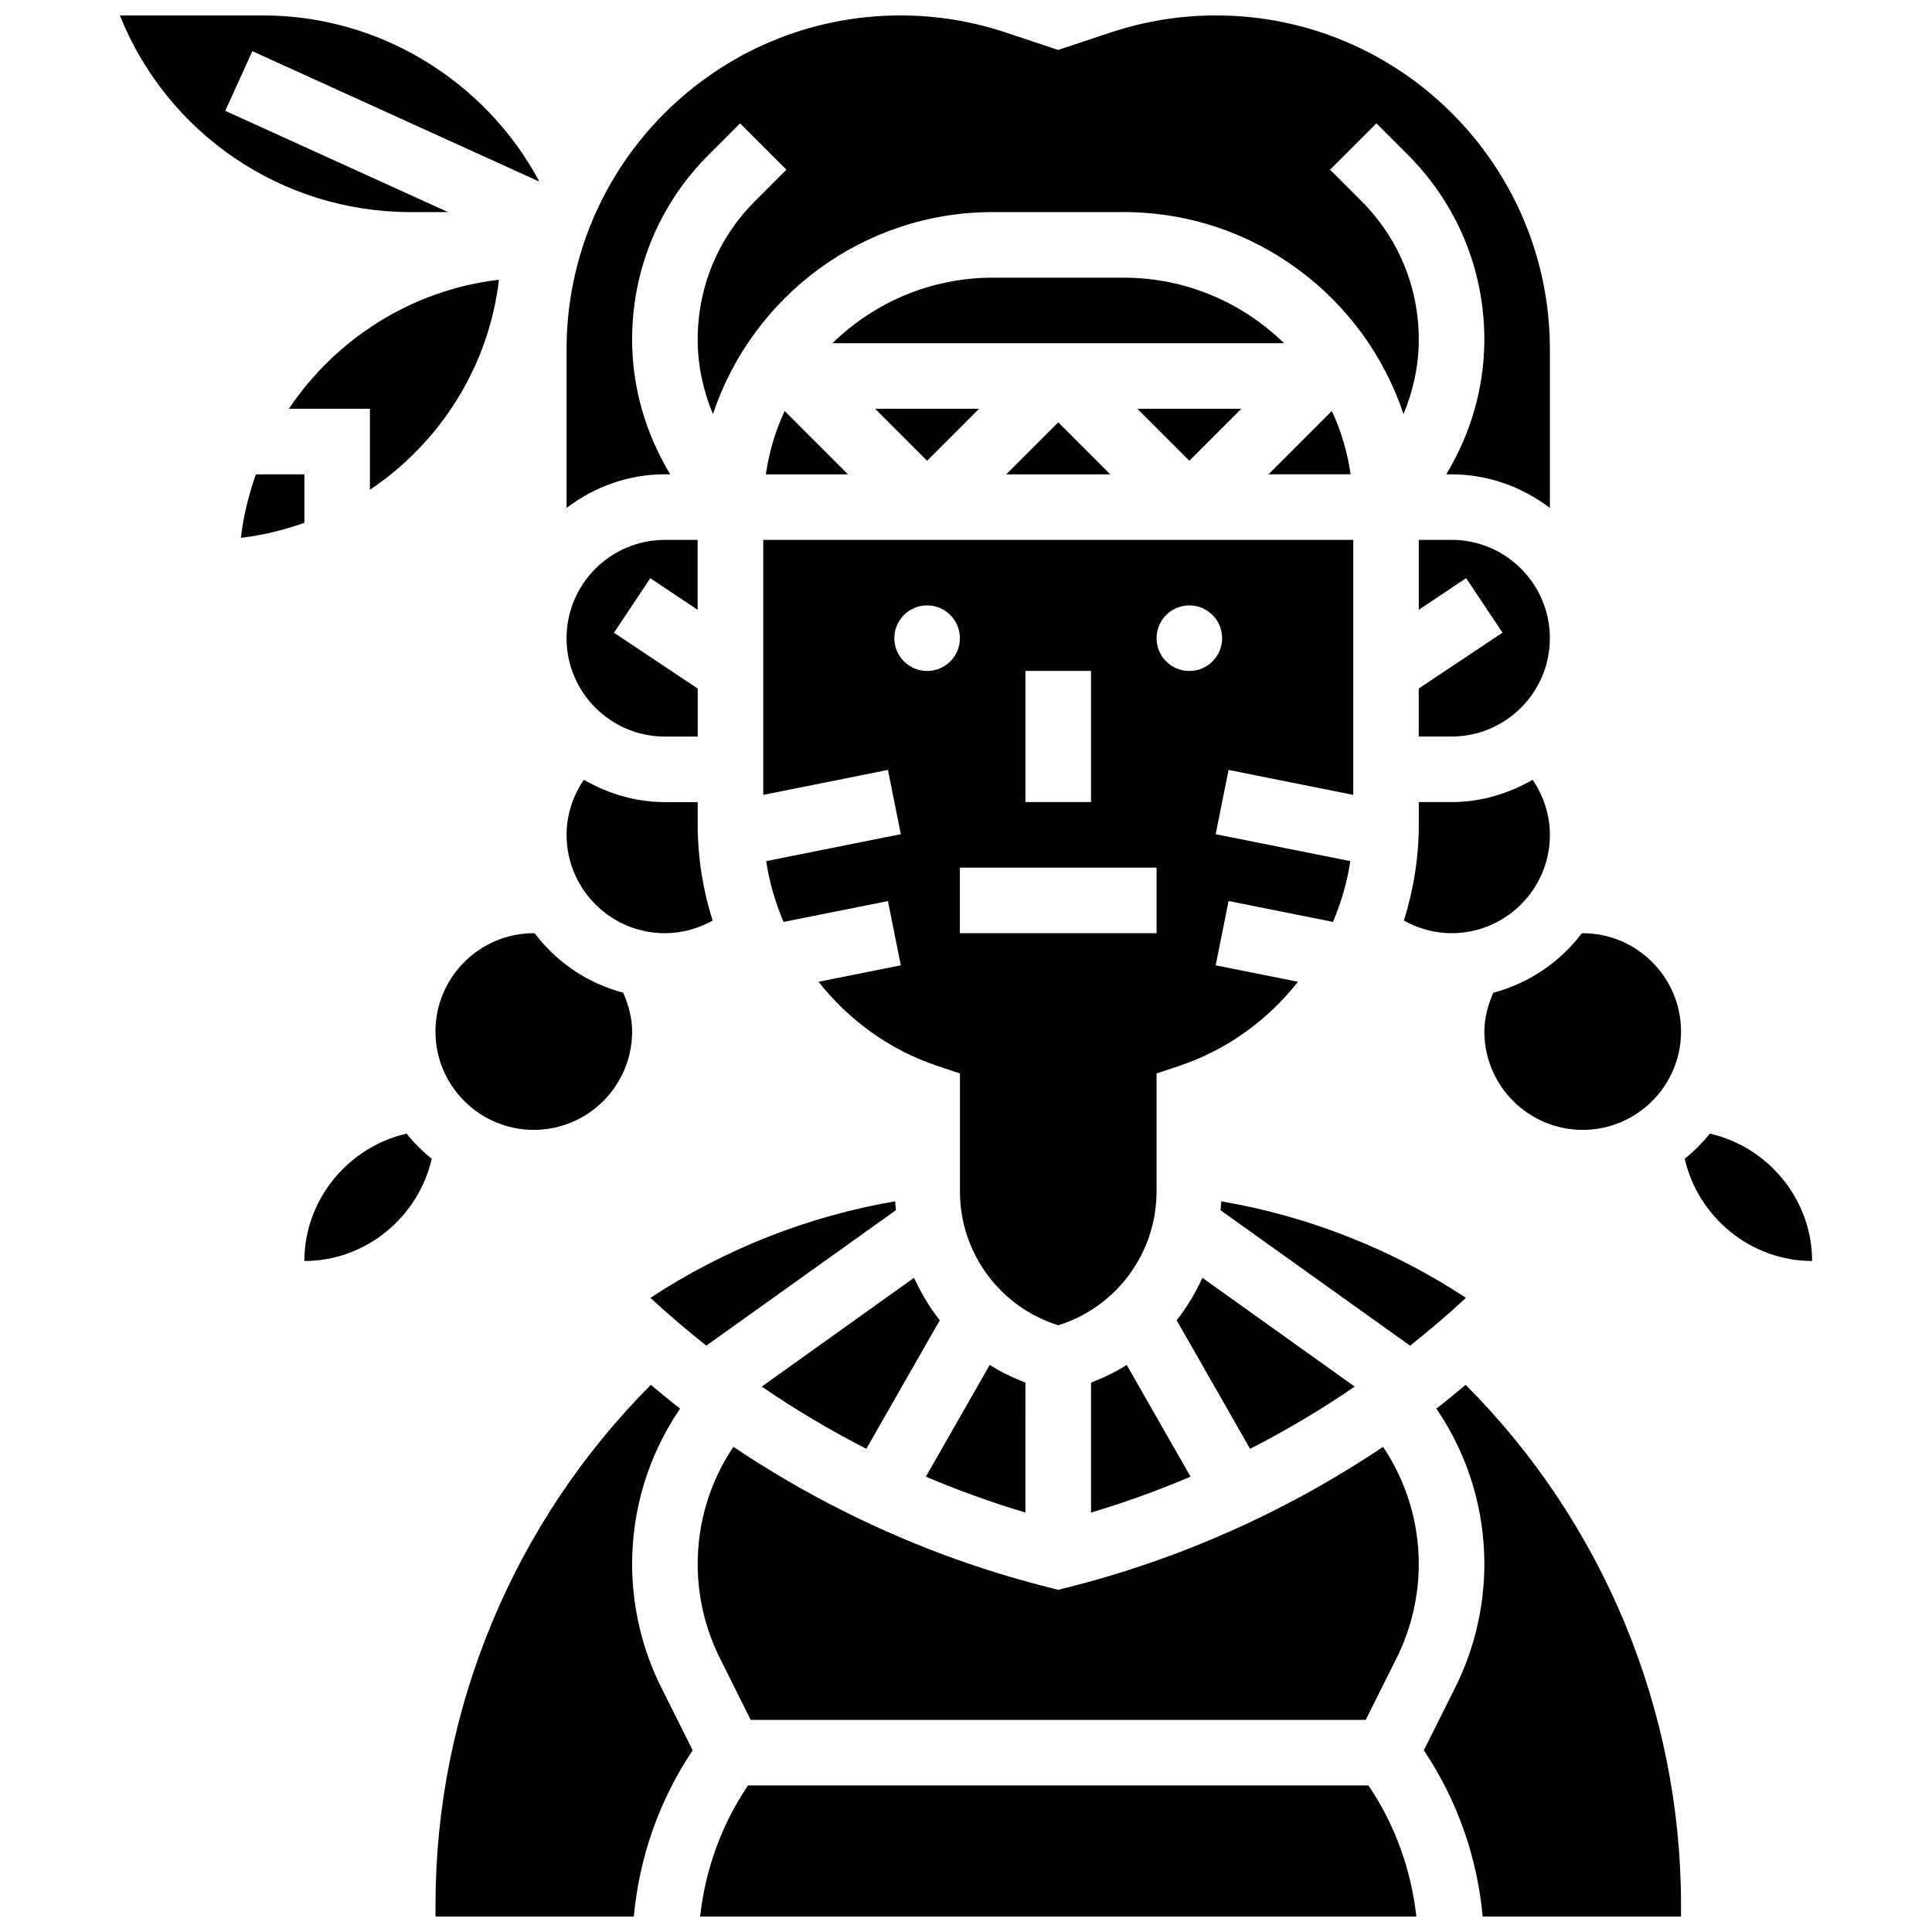
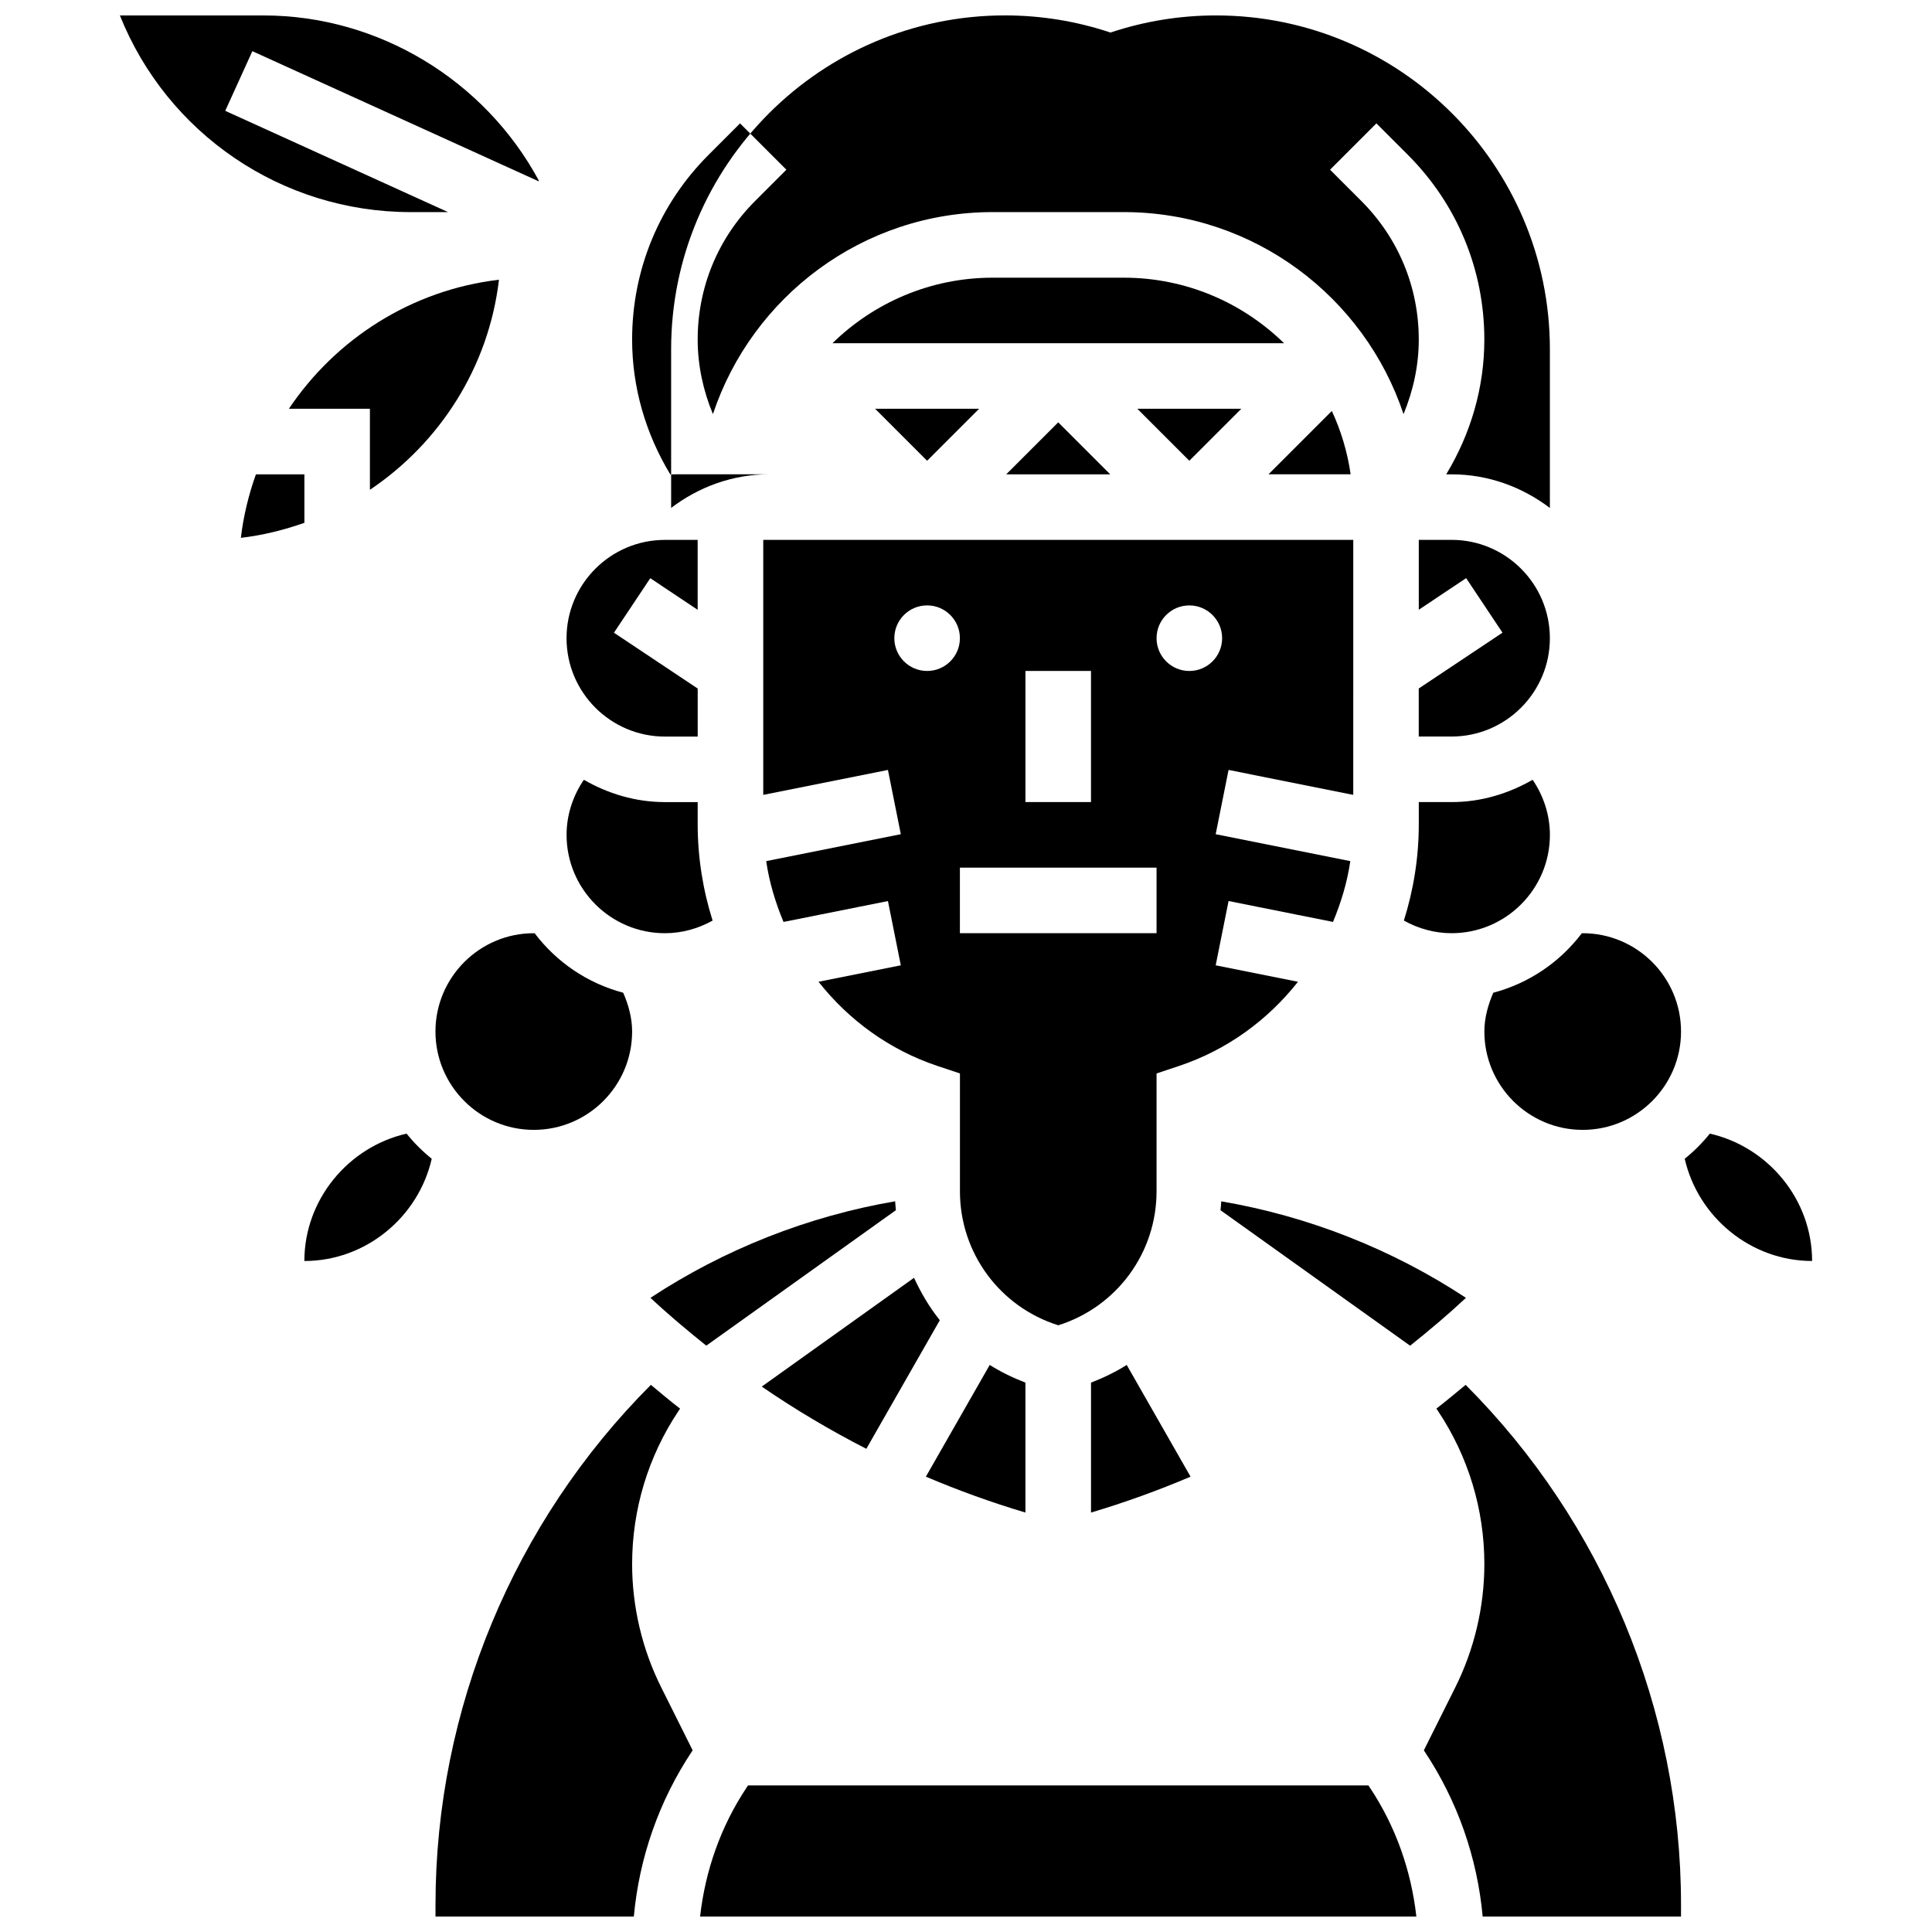
<svg xmlns="http://www.w3.org/2000/svg" width="800px" height="800px" version="1.1" viewBox="144 144 512 512">
  <defs>
    <clipPath id="e">
      <path d="m294 148.09h261v130.91h-261z" />
    </clipPath>
    <clipPath id="d">
      <path d="m521 511h69v140.9h-69z" />
    </clipPath>
    <clipPath id="c">
      <path d="m259 510h69v141.9h-69z" />
    </clipPath>
    <clipPath id="b">
      <path d="m329 617h191v34.902h-191z" />
    </clipPath>
    <clipPath id="a">
      <path d="m175 148.09h112v52.906h-112z" />
    </clipPath>
  </defs>
  <path d="m438.22 269.7-13.777-13.777-13.777 13.777z" />
  <path d="m496.95 252.91-16.789 16.789h21.77c-0.852-5.914-2.547-11.555-4.981-16.789z" />
  <path d="m472.96 252.33h-27.555l13.777 13.773z" />
  <path d="m403.47 252.33h-27.555l13.777 13.773z" />
-   <path d="m503.01 511.46-40.355-28.828c-1.859 4.012-4.082 7.809-6.836 11.238l19.465 34.078c9.598-4.891 18.848-10.391 27.727-16.488z" />
  <path d="m442.59 505.72c-2.945 1.875-6.133 3.394-9.461 4.691v34.434c8.992-2.684 17.789-5.856 26.379-9.512z" />
-   <path d="m346.96 269.7h21.77l-16.789-16.789c-2.438 5.234-4.129 10.875-4.981 16.789z" />
  <path d="m407.07 217.59c-16.52 0-31.496 6.644-42.469 17.371h119.69c-10.973-10.727-25.953-17.371-42.469-17.371z" />
  <path d="m532.49 487.94c-19.555-12.883-41.773-21.637-64.844-25.574-0.035 0.789-0.129 1.57-0.199 2.356l50.25 35.902c5.074-4.055 10.043-8.234 14.793-12.684z" />
  <g clip-path="url(#e)">
-     <path d="m321.62 269.7c-6.523-10.797-10.102-23.035-10.102-35.711 0-18.504 7.199-35.902 20.293-48.984l8.312-8.312 12.281 12.281-8.312 8.312c-9.809 9.809-15.199 22.836-15.199 36.699 0 6.856 1.461 13.523 4.039 19.762 10.344-31.059 39.641-53.539 74.137-53.539h34.746c34.492 0 63.793 22.48 74.137 53.543 2.578-6.246 4.039-12.906 4.039-19.762 0-13.863-5.394-26.895-15.199-36.699l-8.312-8.312 12.281-12.281 8.312 8.312c13.09 13.082 20.293 30.48 20.293 48.984 0 12.684-3.578 24.914-10.102 35.711h1.414c9.816 0 18.781 3.394 26.059 8.914v-42.051c0-48.797-39.68-88.477-88.473-88.477-9.539 0-18.953 1.527-27.98 4.535l-13.855 4.613-13.855-4.606c-9.012-3.016-18.43-4.543-27.957-4.543-48.781 0-88.469 39.68-88.469 88.469v42.051c7.277-5.516 16.242-8.914 26.059-8.914z" />
+     <path d="m321.62 269.7c-6.523-10.797-10.102-23.035-10.102-35.711 0-18.504 7.199-35.902 20.293-48.984l8.312-8.312 12.281 12.281-8.312 8.312c-9.809 9.809-15.199 22.836-15.199 36.699 0 6.856 1.461 13.523 4.039 19.762 10.344-31.059 39.641-53.539 74.137-53.539h34.746c34.492 0 63.793 22.48 74.137 53.543 2.578-6.246 4.039-12.906 4.039-19.762 0-13.863-5.394-26.895-15.199-36.699l-8.312-8.312 12.281-12.281 8.312 8.312c13.09 13.082 20.293 30.48 20.293 48.984 0 12.684-3.578 24.914-10.102 35.711h1.414c9.816 0 18.781 3.394 26.059 8.914v-42.051c0-48.797-39.68-88.477-88.473-88.477-9.539 0-18.953 1.527-27.98 4.535c-9.012-3.016-18.43-4.543-27.957-4.543-48.781 0-88.469 39.68-88.469 88.469v42.051c7.277-5.516 16.242-8.914 26.059-8.914z" />
  </g>
  <path d="m316.38 487.94c4.75 4.449 9.73 8.625 14.793 12.672l50.25-35.902c-0.07-0.781-0.156-1.562-0.199-2.356-23.07 3.949-45.281 12.707-64.844 25.586z" />
  <path d="m393.06 493.87c-2.754-3.422-4.977-7.227-6.836-11.238l-40.355 28.828c8.879 6.09 18.137 11.586 27.719 16.488z" />
  <path d="m450.5 459.73v-31.254l5.941-1.98c12.828-4.281 23.574-12.223 31.539-22.316l-21.812-4.359 3.414-17.035 27.676 5.535c2.137-5.133 3.769-10.492 4.586-16.113l-35.676-7.133 3.414-17.035 33.043 6.609 0.004-67.578h-156.36v67.578l33.043-6.609 3.414 17.035-35.676 7.133c0.816 5.621 2.449 10.98 4.586 16.113l27.676-5.535 3.414 17.035-21.812 4.359c7.965 10.094 18.711 18.031 31.539 22.316l5.941 1.98v31.254c0 16.355 10.613 30.645 26.059 35.484 15.43-4.84 26.043-19.129 26.043-35.484zm8.688-155.29c4.793 0 8.688 3.891 8.688 8.688 0 4.793-3.891 8.688-8.688 8.688-4.793 0-8.688-3.891-8.688-8.688s3.891-8.688 8.688-8.688zm-43.434 17.371h17.371v34.746h-17.371zm-26.059 0c-4.793 0-8.688-3.891-8.688-8.688 0-4.793 3.891-8.688 8.688-8.688 4.793 0 8.688 3.891 8.688 8.688 0 4.797-3.891 8.688-8.688 8.688zm8.688 69.492v-17.371h52.117v17.371z" />
  <path d="m415.75 510.41c-3.328-1.293-6.516-2.812-9.461-4.691l-16.922 29.613c8.59 3.656 17.391 6.828 26.379 9.512z" />
  <g clip-path="url(#d)">
    <path d="m524.66 517.3 0.418 0.617c8.043 12.059 12.293 26.094 12.293 40.59 0 11.301-2.676 22.621-7.731 32.723l-8.305 16.625 0.121 0.184c8.789 13.195 14.039 28.215 15.469 43.875h52.562v-3.215c0-51.59-20.742-101.33-57.078-137.7-2.562 2.109-5.109 4.262-7.75 6.297z" />
  </g>
  <path d="m554.74 365.25c0-5.266-1.668-10.32-4.578-14.602-6.367 3.656-13.629 5.914-21.48 5.914h-8.688v5.871c0 8.844-1.398 17.418-3.953 25.527 3.84 2.141 8.164 3.348 12.641 3.348 14.367 0 26.059-11.691 26.059-26.059z" />
  <g clip-path="url(#c)">
    <path d="m311.52 558.51c0-14.496 4.246-28.535 12.293-40.59l0.418-0.617c-2.641-2.023-5.176-4.18-7.738-6.305-36.336 36.371-57.078 86.109-57.078 137.7l-0.004 3.211h52.562c1.434-15.652 6.68-30.68 15.469-43.875l0.121-0.184-8.305-16.625c-5.062-10.094-7.738-21.41-7.738-32.711z" />
  </g>
  <path d="m224.66 478.18c16.262 0 30.219-11.613 33.754-27.094-2.457-1.98-4.684-4.195-6.664-6.664-15.477 3.539-27.09 17.496-27.09 33.758z" />
  <path d="m563.43 391.31c-0.078 0-0.156 0.016-0.234 0.016-5.777 7.625-13.961 13.238-23.461 15.758-1.406 3.258-2.363 6.707-2.363 10.285 0 14.367 11.691 26.059 26.059 26.059 14.367 0 26.059-11.691 26.059-26.059 0-14.367-11.691-26.059-26.059-26.059z" />
  <path d="m224.66 269.7h-12.84c-1.91 5.375-3.301 10.988-3.988 16.836 5.836-0.688 11.457-2.086 16.836-3.988v-12.848z" />
-   <path d="m510.53 527.43c-25.539 17.121-53.918 29.836-83.988 37.352l-2.102 0.539-2.102-0.539c-30.07-7.516-58.449-20.23-83.988-37.352l-0.086 0.129c-6.133 9.199-9.371 19.902-9.371 30.949 0 8.617 2.031 17.242 5.898 24.945l8.152 16.336h162.99l8.156-16.332c3.856-7.703 5.898-16.332 5.898-24.945 0-11.051-3.238-21.758-9.371-30.949z" />
  <g clip-path="url(#b)">
    <path d="m506.66 617.16h-164.43l-0.34 0.512c-6.879 10.32-10.98 22.039-12.359 34.234h189.82c-1.371-12.203-5.481-23.914-12.359-34.234z" />
  </g>
  <path d="m276.23 218.13c-23.184 2.727-43.25 15.695-55.672 34.199h21.473v21.473c18.504-12.422 31.473-32.488 34.199-55.672z" />
  <path d="m320.21 391.31c4.473 0 8.801-1.207 12.637-3.344-2.555-8.113-3.953-16.688-3.953-25.527v-5.875h-8.688c-7.852 0-15.113-2.258-21.48-5.914-2.91 4.281-4.578 9.328-4.578 14.602 0 14.367 11.695 26.059 26.062 26.059z" />
  <path d="m320.21 339.2h8.688v-12.727l-22.195-14.793 9.633-14.453 12.551 8.375v-18.523h-8.688c-14.367 0-26.059 11.691-26.059 26.059 0 14.371 11.703 26.062 26.07 26.062z" />
  <path d="m528.68 287.07h-8.688v18.52l12.551-8.375 9.633 14.453-22.195 14.793 0.004 12.73h8.688c14.367 0 26.059-11.691 26.059-26.059 0-14.371-11.684-26.062-26.051-26.062z" />
  <g clip-path="url(#a)">
    <path d="m262.74 200.21-59.051-26.84 7.191-15.809 75.848 34.477c0.027-0.051 0.051-0.113 0.078-0.164-14.367-26.652-42.5-43.781-72.973-43.781h-38.062c12.473 31.176 42.738 52.117 77.082 52.117z" />
  </g>
  <path d="m597.13 444.42c-1.98 2.457-4.195 4.684-6.664 6.664 3.543 15.477 17.504 27.09 33.762 27.09 0-16.262-11.613-30.219-27.098-33.754z" />
  <path d="m285.46 391.31c-14.367 0-26.059 11.691-26.059 26.059 0 14.367 11.691 26.059 26.059 26.059 14.367 0 26.059-11.691 26.059-26.059 0-3.586-0.945-7.027-2.363-10.285-9.504-2.519-17.684-8.129-23.461-15.758-0.078 0-0.156-0.016-0.234-0.016z" />
</svg>